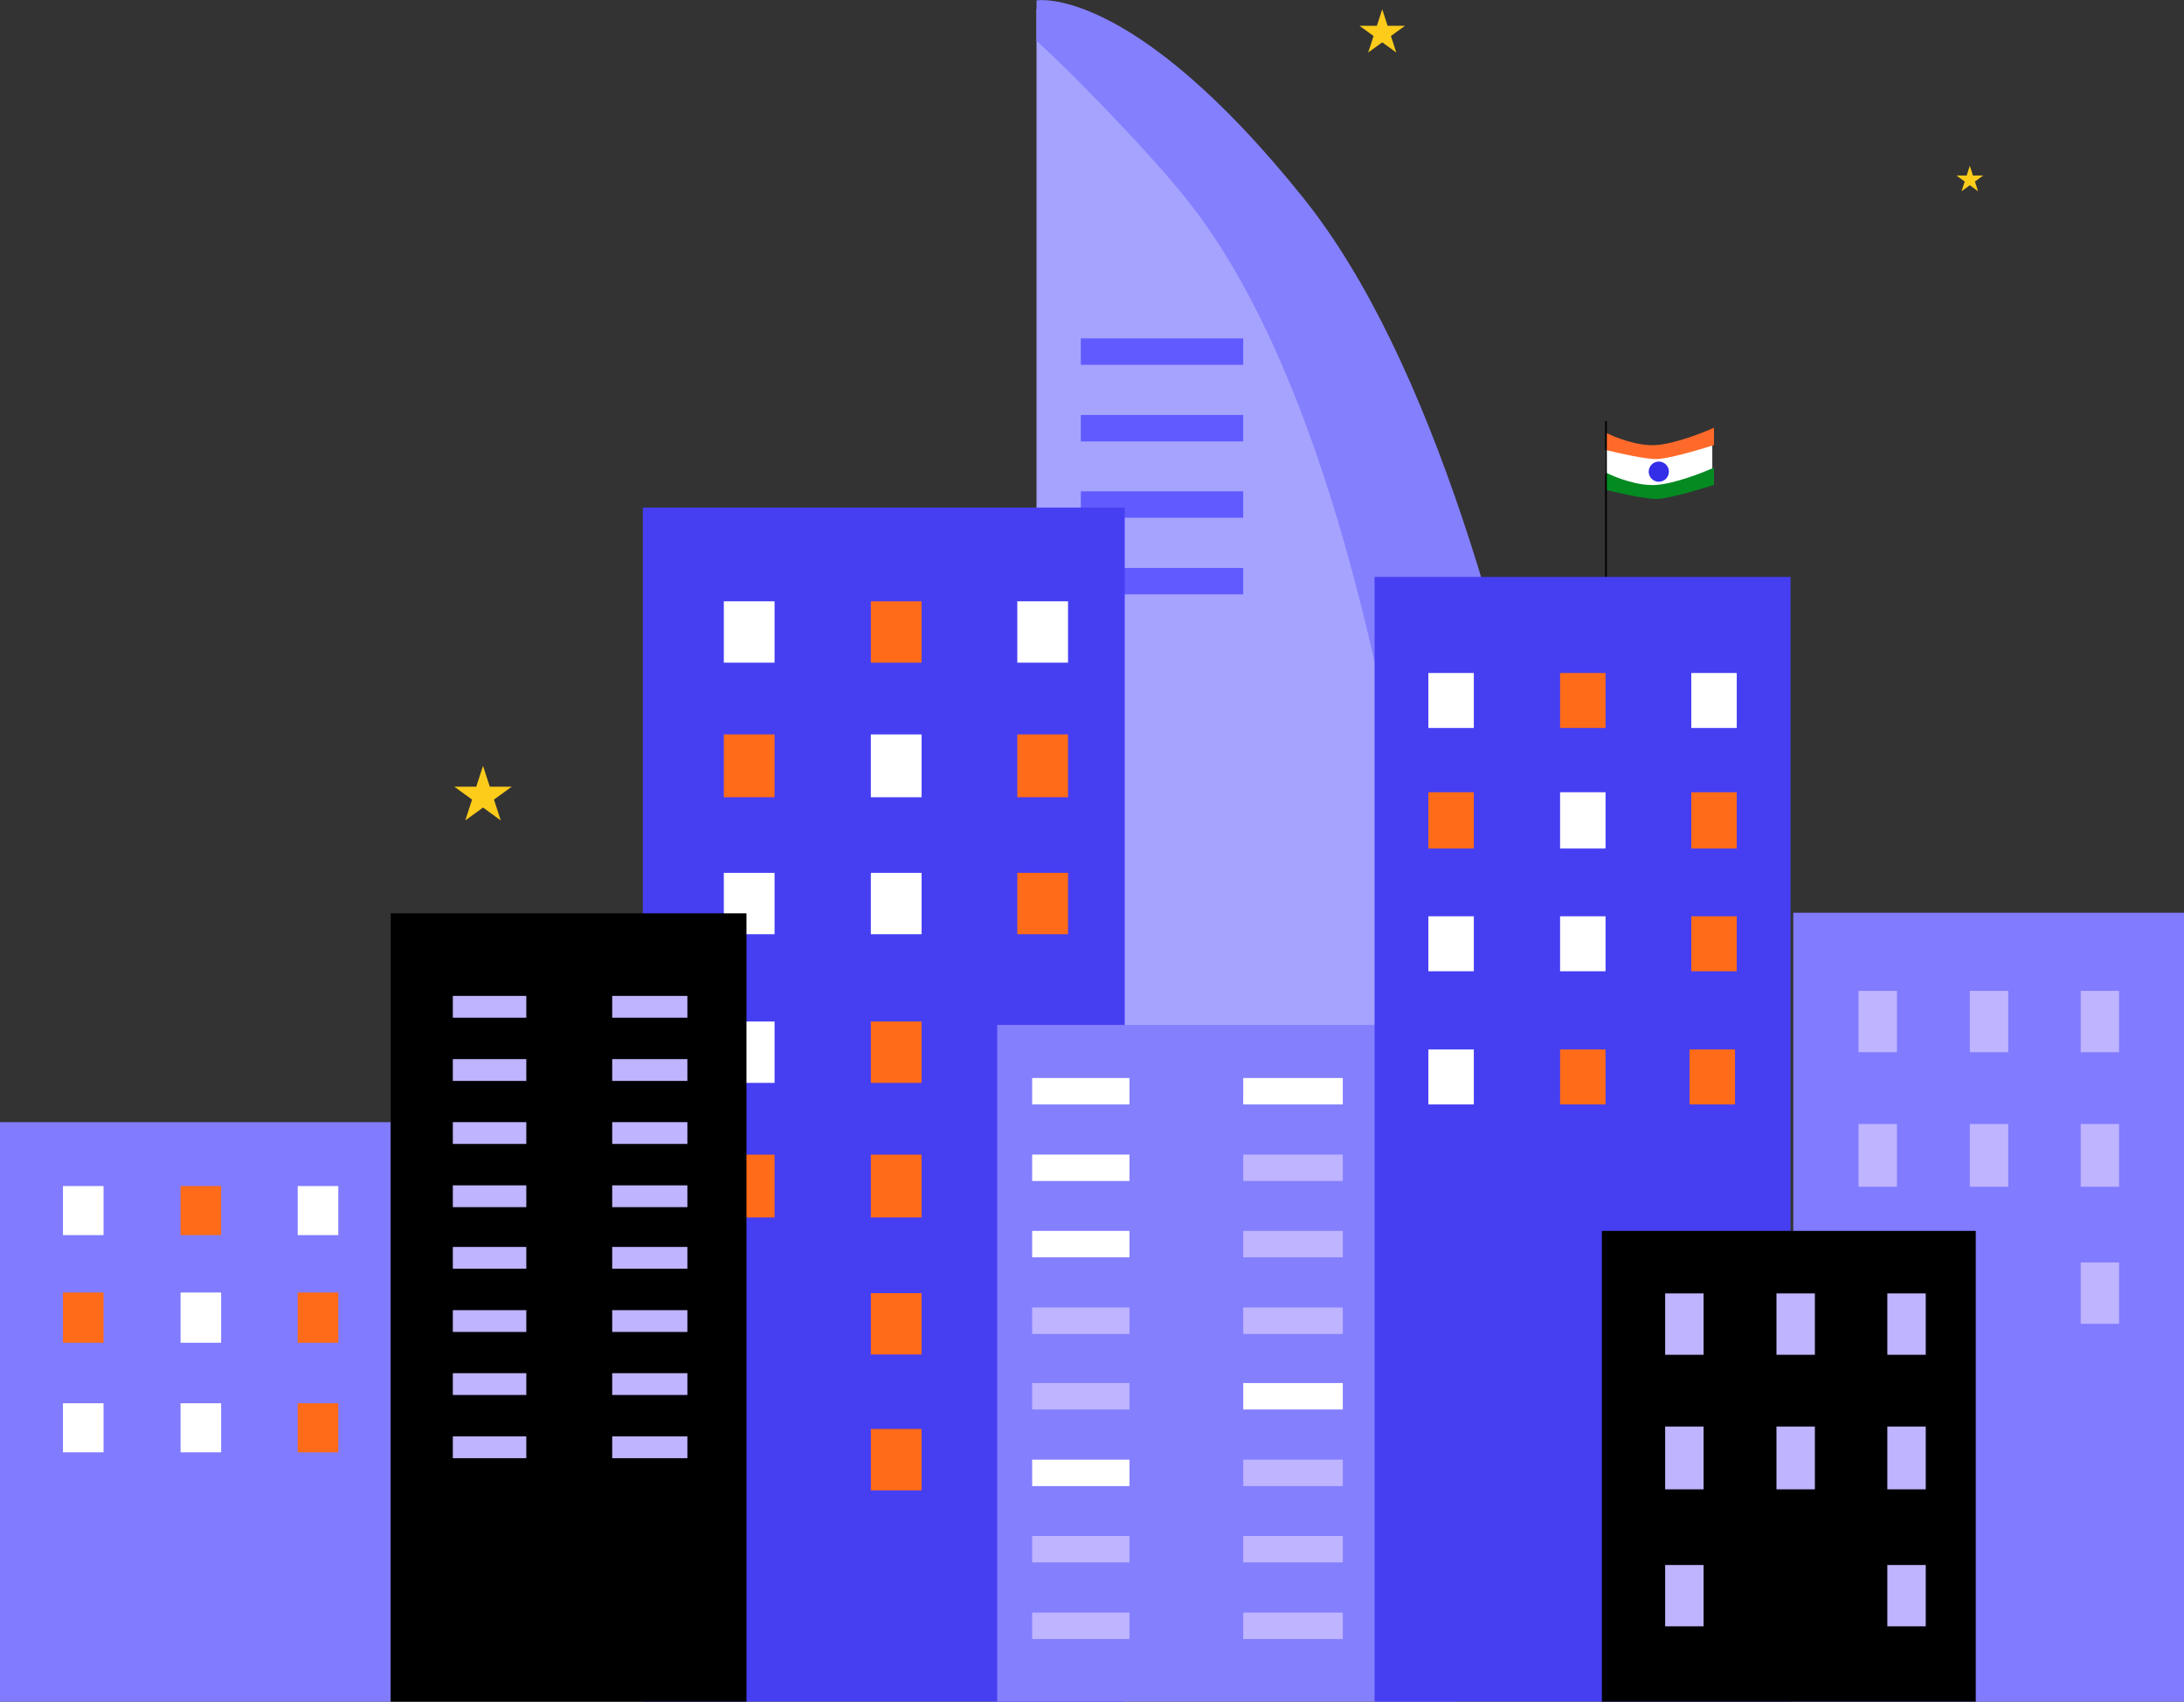
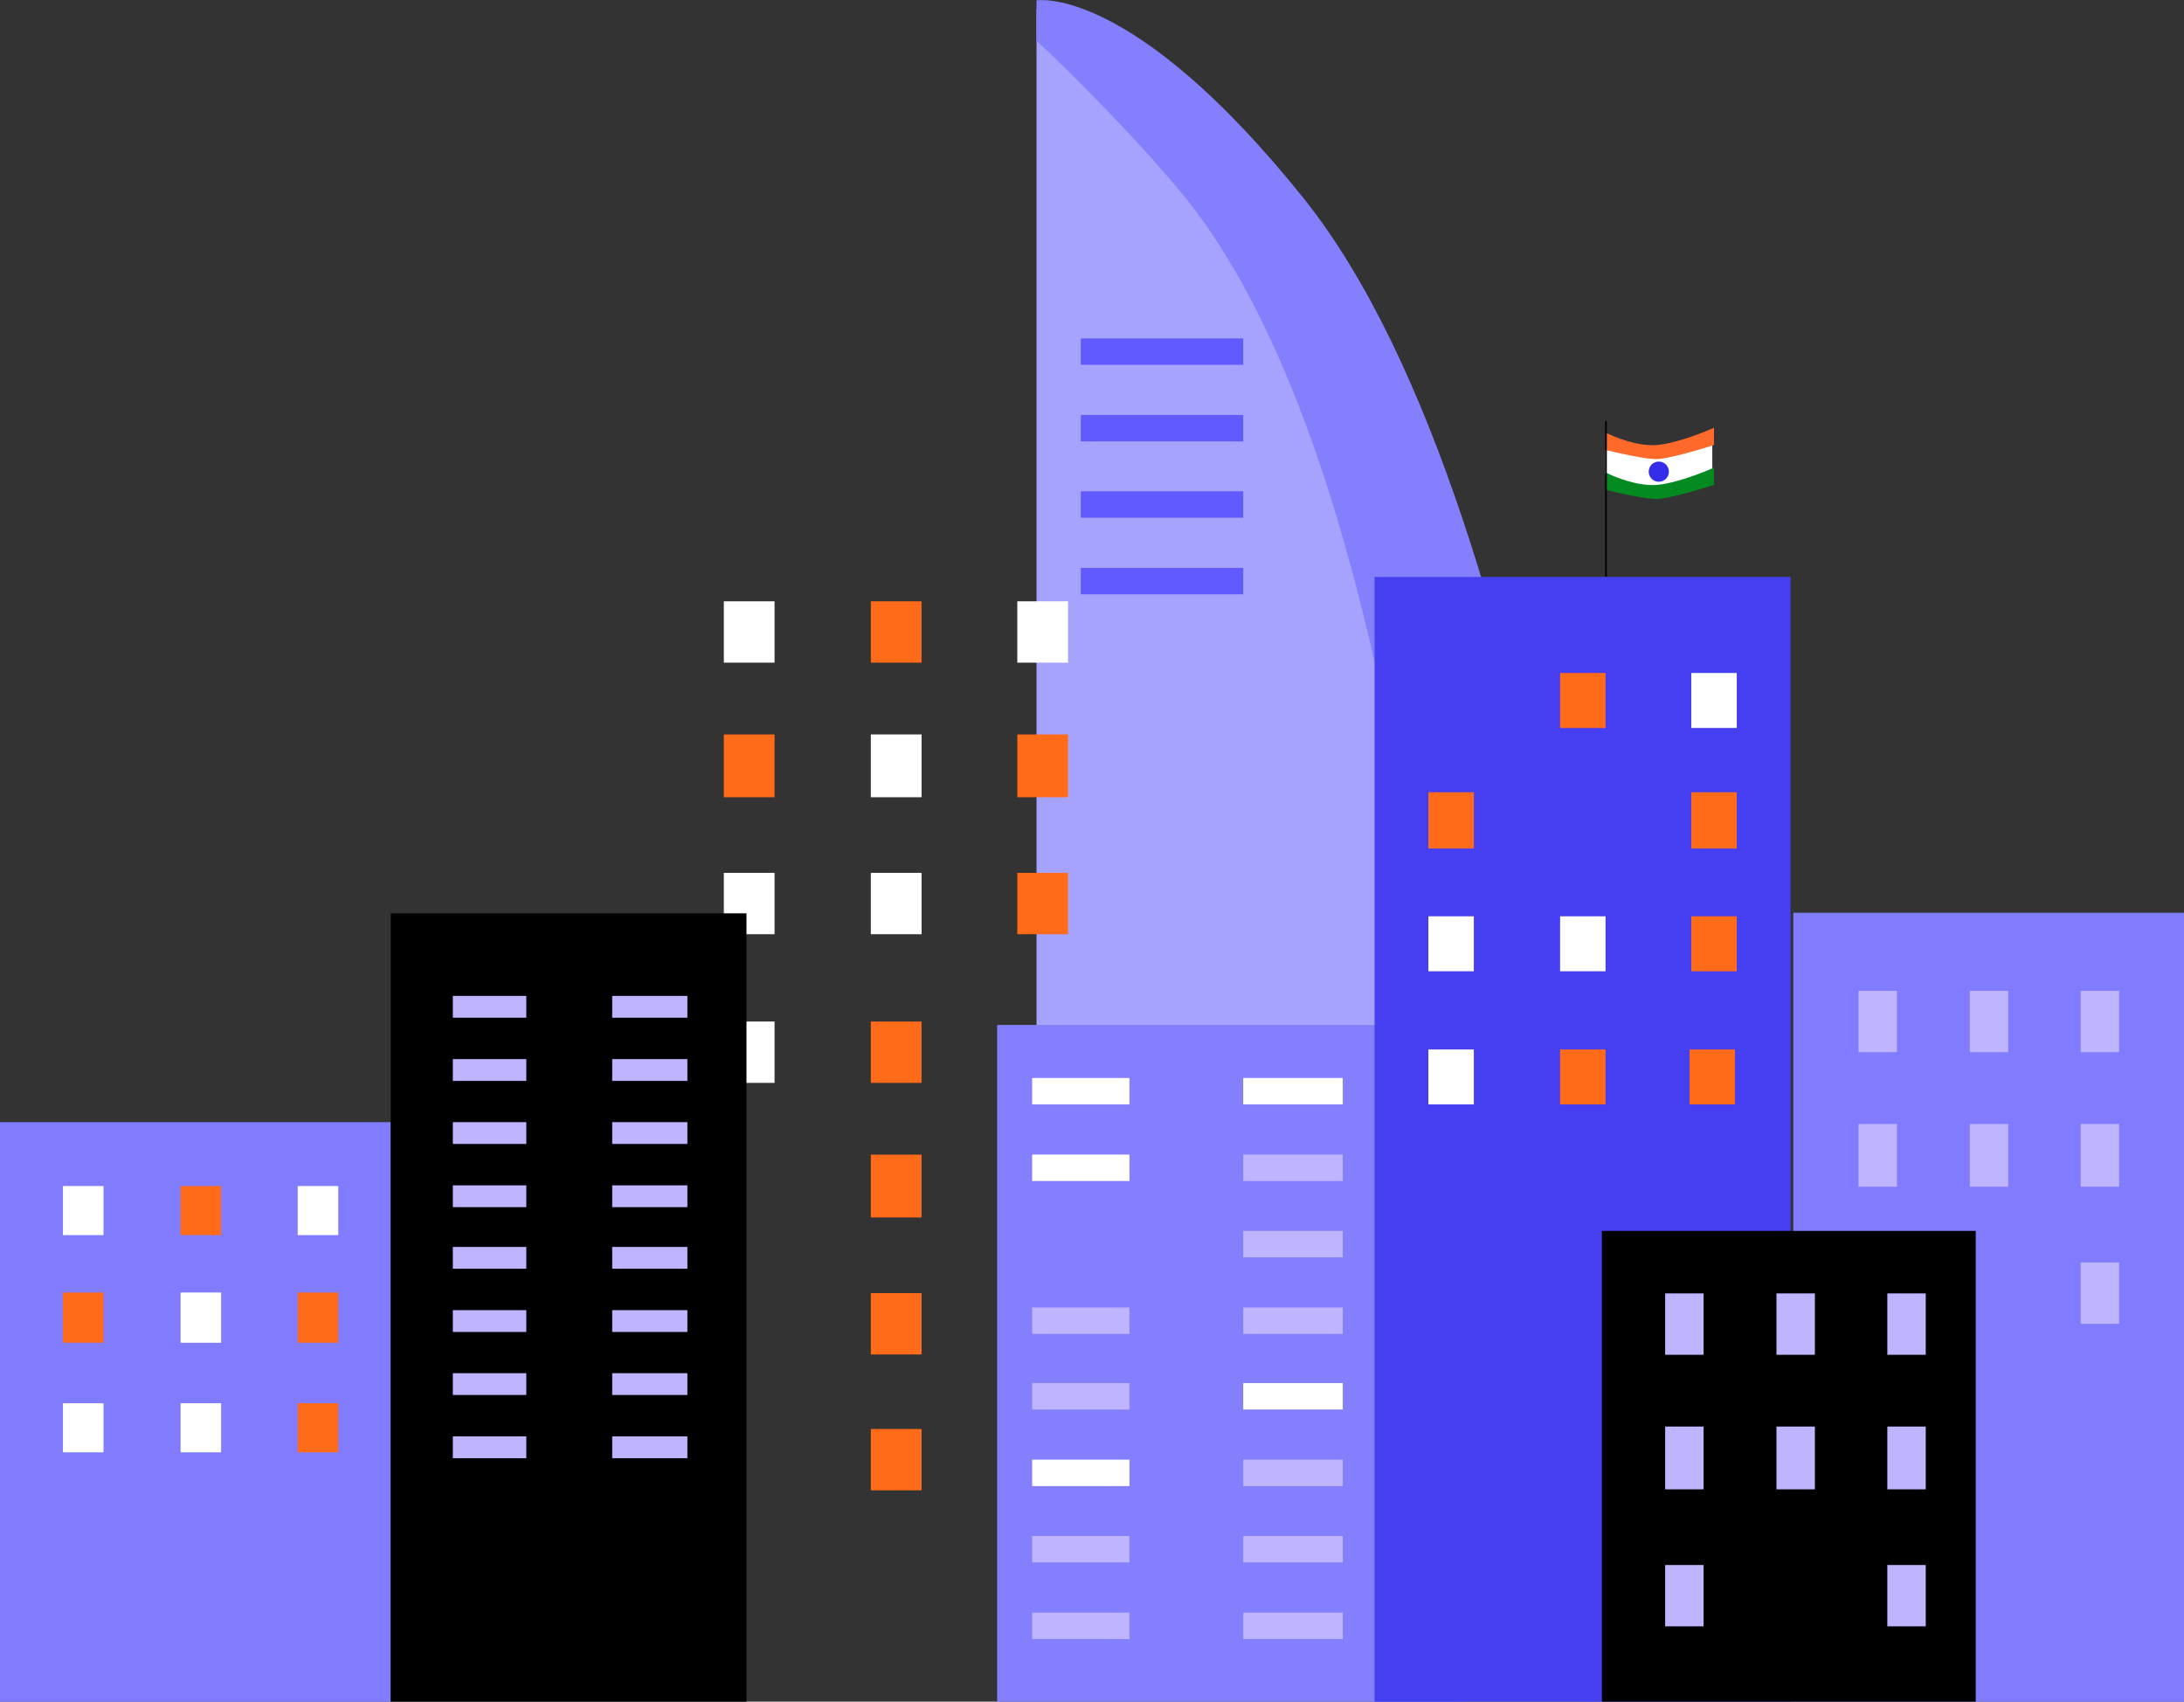
<svg xmlns="http://www.w3.org/2000/svg" width="697" height="543" fill="none">
  <rect width="100%" height="100%" fill="#333333" stroke="none" />
  <g clip-path="url(#a)">
-     <path fill="#FDCC1B" d="m154.15 244.373 2.162 6.656h6.999l-5.662 4.114 2.162 6.655-5.661-4.113-5.662 4.113 2.162-6.655-5.661-4.114h6.998l2.163-6.656zM441.125 2.965l1.712 5.269h5.541l-4.482 3.256 1.712 5.27-4.483-3.257-4.482 3.256 1.712-5.269-4.482-3.256h5.54l1.712-5.27zM628.646 52.91l1.007 3.1h3.26l-2.637 1.916 1.007 3.1-2.637-1.916-2.638 1.917 1.008-3.1-2.638-1.917h3.26l1.008-3.1z" />
    <path fill="#fff" d="M512.317 151.148v-7.641h4.552l13.983 1.626 15.609-3.903v9.918c-4.173 1.518-13.788 4.683-18.861 5.203-5.073.521-12.302-3.252-15.283-5.203z" />
    <path fill="#FF6A2B" d="M528.568 142.02c-5.897.421-13.162-2.457-16.058-3.948v5.528c3.861.965 12.478 2.896 16.058 2.896s13.776-2.984 18.427-4.476v-5.528c-3.685 1.667-12.53 5.107-18.427 5.528z" />
    <path fill="#038A21" d="M528.568 154.742c-5.897.421-13.162-2.457-16.058-3.949v5.529c3.861.965 12.478 2.896 16.058 2.896s13.776-2.984 18.427-4.476v-5.528c-3.685 1.667-12.53 5.107-18.427 5.528z" />
    <path stroke="#000" stroke-width=".54" d="M512.531 134.337v49.76" />
    <circle cx="529.388" cy="150.505" r="3.221" fill="#342EE8" />
    <path fill="#A6A3FF" d="M330.794 2.922v440.312h184.37S495.497 165.77 413.145 63.146C358.214-5.308 330.794 2.922 330.794 2.922z" />
    <path fill="#847FFD" d="M415.94 63.146C361.009-5.309 330.794.126 330.794.126v12.919c9.737 8.668 34.903 34.324 47.564 50.114 82.352 102.624 88.057 380.088 88.057 380.088h52.948S498.305 165.783 415.94 63.159v-.013z" />
    <path fill="#615BFF" d="M396.762 107.981h-51.833v8.437h51.833v-8.437zm0 24.433h-51.833v8.436h51.833v-8.436zm0 24.356h-51.833v8.436h51.833v-8.436zm0 24.445h-51.833v8.436h51.833v-8.436z" />
-     <path fill="#463FF2" d="M358.948 161.957H205.154v381.221h153.794V161.957z" />
    <path fill="#fff" d="M340.852 368.442h-16.19v20.04h16.19v-20.04z" />
    <path fill="#FF6B18" d="M294.109 325.965H277.92v19.577h16.189v-19.577zm0 42.477H277.92v20.04h16.189v-20.04z" />
    <path fill="#fff" d="M247.191 325.965h-16.19v19.577h16.19v-19.577z" />
-     <path fill="#FF6B18" d="M247.191 368.442h-16.19v20.04h16.19v-20.04z" />
    <path fill="#fff" d="M340.849 412.631H324.66v19.577h16.189v-19.577z" />
    <path fill="#FF6B18" d="M294.111 412.631h-16.19v19.577h16.19v-19.577zm0 43.353h-16.19v19.577h16.19v-19.577z" />
    <path fill="#847FFD" d="M464.509 327.047H318.236v216.132h146.273V327.047z" />
    <path fill="#fff" d="M360.454 343.984h-31.052v8.436h31.052v-8.436zm68.082 0h-31.774v8.436h31.774v-8.436zm-68.082 24.433h-31.052v8.436h31.052v-8.436z" />
    <path fill="#BEB4FF" d="M428.536 368.417h-31.774v8.436h31.774v-8.436z" />
-     <path fill="#fff" d="M360.454 392.771h-31.052v8.437h31.052v-8.437z" />
    <path fill="#BEB4FF" d="M428.536 392.771h-31.774v8.437h31.774v-8.437zm-68.082 24.446h-31.052v8.436h31.052v-8.436zm68.082 0h-31.774v8.436h31.774v-8.436zm-68.081 24.11h-31.052v8.436h31.052v-8.436z" />
    <path fill="#fff" d="M428.538 441.327h-31.774v8.436h31.774v-8.436zm-68.083 24.445h-31.052v8.437h31.052v-8.437z" />
    <path fill="#BEB4FF" d="M428.538 465.772h-31.774v8.437h31.774v-8.437zm-68.083 24.356h-31.052v8.436h31.052v-8.436zm68.083 0h-31.774v8.436h31.774v-8.436zm-68.083 24.445h-31.052v8.436h31.052v-8.436zm68.083 0h-31.774v8.436h31.774v-8.436z" />
    <path fill="#463FF2" d="M571.433 184.097H438.684v359.081h132.749V184.097z" />
    <path fill="#807BFF" d="M697.105 291.256H572.306v251.735h124.799V291.256zM124.694 358.07H-.106v184.922h124.8V358.07z" />
    <path fill="#463FF2" d="M554.625 437.425h-99.134v6.259h99.134v-6.259zm0 18.146h-99.134v6.26h99.134v-6.26zm0 18.084h-99.134v6.259h99.134v-6.259zm0 18.159h-99.134v6.273h99.134v-6.273z" />
    <path fill="#fff" d="M340.852 191.876h-16.19v19.577h16.19v-19.577z" />
    <path fill="#FF6B18" d="M340.852 234.353h-16.19v20.04h16.19v-20.04zm-46.743-42.477H277.92v19.577h16.189v-19.577z" />
    <path fill="#fff" d="M294.109 234.353H277.92v20.04h16.189v-20.04zm-46.918-42.477h-16.19v19.577h16.19v-19.577z" />
    <path fill="#FF6B18" d="M247.191 234.353h-16.19v20.04h16.19v-20.04zm93.66 44.176h-16.189v19.577h16.189v-19.577z" />
    <path fill="#fff" d="M294.109 278.529H277.92v19.577h16.189v-19.577zm-46.918 0h-16.19v19.577h16.19v-19.577zM107.96 378.462H95.01v15.659h12.95v-15.659z" />
    <path fill="#FF6B18" d="M107.96 412.438H95.01v16.029h12.95v-16.029zm-37.387-33.976h-12.95v15.659h12.95v-15.659z" />
    <path fill="#fff" d="M70.573 412.438h-12.95v16.029h12.95v-16.029zm-37.53-33.976h-12.95v15.659h12.95v-15.659z" />
    <path fill="#FF6B18" d="M33.043 412.438h-12.95v16.029h12.95v-16.029zm74.917 35.335H95.01v15.659h12.95v-15.659z" />
    <path fill="#fff" d="M70.573 447.773h-12.95v15.659h12.95v-15.659zm-37.53 0h-12.95v15.659h12.95v-15.659z" />
    <path fill="#FF6B18" d="M512.391 334.881h-14.504v17.539h14.504v-17.539zm41.321 0h-14.505v17.539h14.505v-17.539z" />
    <path fill="#fff" d="M470.355 334.881H455.85v17.539h14.505v-17.539zm83.911-120.131h-14.505v17.539h14.505V214.75z" />
    <path fill="#FF6B18" d="M554.266 252.806h-14.505v17.954h14.505v-17.954zm-41.875-38.056h-14.504v17.539h14.504V214.75z" />
-     <path fill="#fff" d="M512.391 252.806h-14.504v17.954h14.504v-17.954zm-42.036-38.056H455.85v17.539h14.505V214.75z" />
    <path fill="#FF6B18" d="M470.355 252.806H455.85v17.954h14.505v-17.954zm83.911 39.578h-14.505v17.539h14.505v-17.539z" />
    <path fill="#fff" d="M512.391 292.384h-14.504v17.539h14.504v-17.539zm-42.036 0H455.85v17.539h14.505v-17.539z" />
    <path fill="#000" d="M238.227 291.443H124.694v251.549h113.533V291.443z" />
    <path fill="#BEB4FF" d="M167.965 317.787h-23.448v6.957h23.448v-6.957zm51.405 0h-23.992v6.957h23.992v-6.957zm-51.405 20.17h-23.448v6.957h23.448v-6.957zm51.405 0h-23.992v6.957h23.992v-6.957zm-51.405 20.112h-23.448v6.957h23.448v-6.957zm51.405 0h-23.992v6.957h23.992v-6.957zm-51.405 20.169h-23.448v6.957h23.448v-6.957zm51.405 0h-23.992v6.957h23.992v-6.957zm-51.405 19.655h-23.448v6.957h23.448v-6.957zm51.405 0h-23.992v6.957h23.992v-6.957zm-51.405 20.17h-23.448v6.957h23.448v-6.957zm51.405 0h-23.992v6.957h23.992v-6.957zm-51.405 20.112h-23.448v6.957h23.448v-6.957zm51.405 0h-23.992v6.957h23.992v-6.957zm-51.405 20.17h-23.448v6.957h23.448v-6.957zm51.405 0h-23.992v6.957h23.992v-6.957zm456.92-142.168h-12.262v19.577h12.262v-19.577zm0 42.477h-12.262v20.04h12.262v-20.04zm-35.381-42.477h-12.262v19.577h12.262v-19.577zm0 42.477h-12.262v20.04h12.262v-20.04zm-35.523-42.477h-12.262v19.577h12.262v-19.577zm0 42.477h-12.262v20.04h12.262v-20.04zm70.904 44.189h-12.262v19.577h12.262v-19.577zm-70.904 0h-12.262v19.577h12.262v-19.577z" />
    <path fill="#000" d="M630.538 392.771H511.223v150.73h119.315v-150.73z" />
    <path fill="#BEB4FF" d="M614.582 412.723H602.32V432.3h12.262v-19.577zm0 42.476H602.32v20.041h12.262v-20.041zM579.2 412.723h-12.261V432.3H579.2v-19.577zm0 42.476h-12.261v20.041H579.2v-20.041zm-35.522-42.476h-12.262V432.3h12.262v-19.577zm0 42.476h-12.262v20.041h12.262v-20.041zm70.904 44.19H602.32v19.577h12.262v-19.577zm-70.904 0h-12.262v19.577h12.262v-19.577z" />
  </g>
  <defs>
    <clipPath id="a">
      <path fill="#fff" d="M0 0h697v543H0z" />
    </clipPath>
  </defs>
</svg>